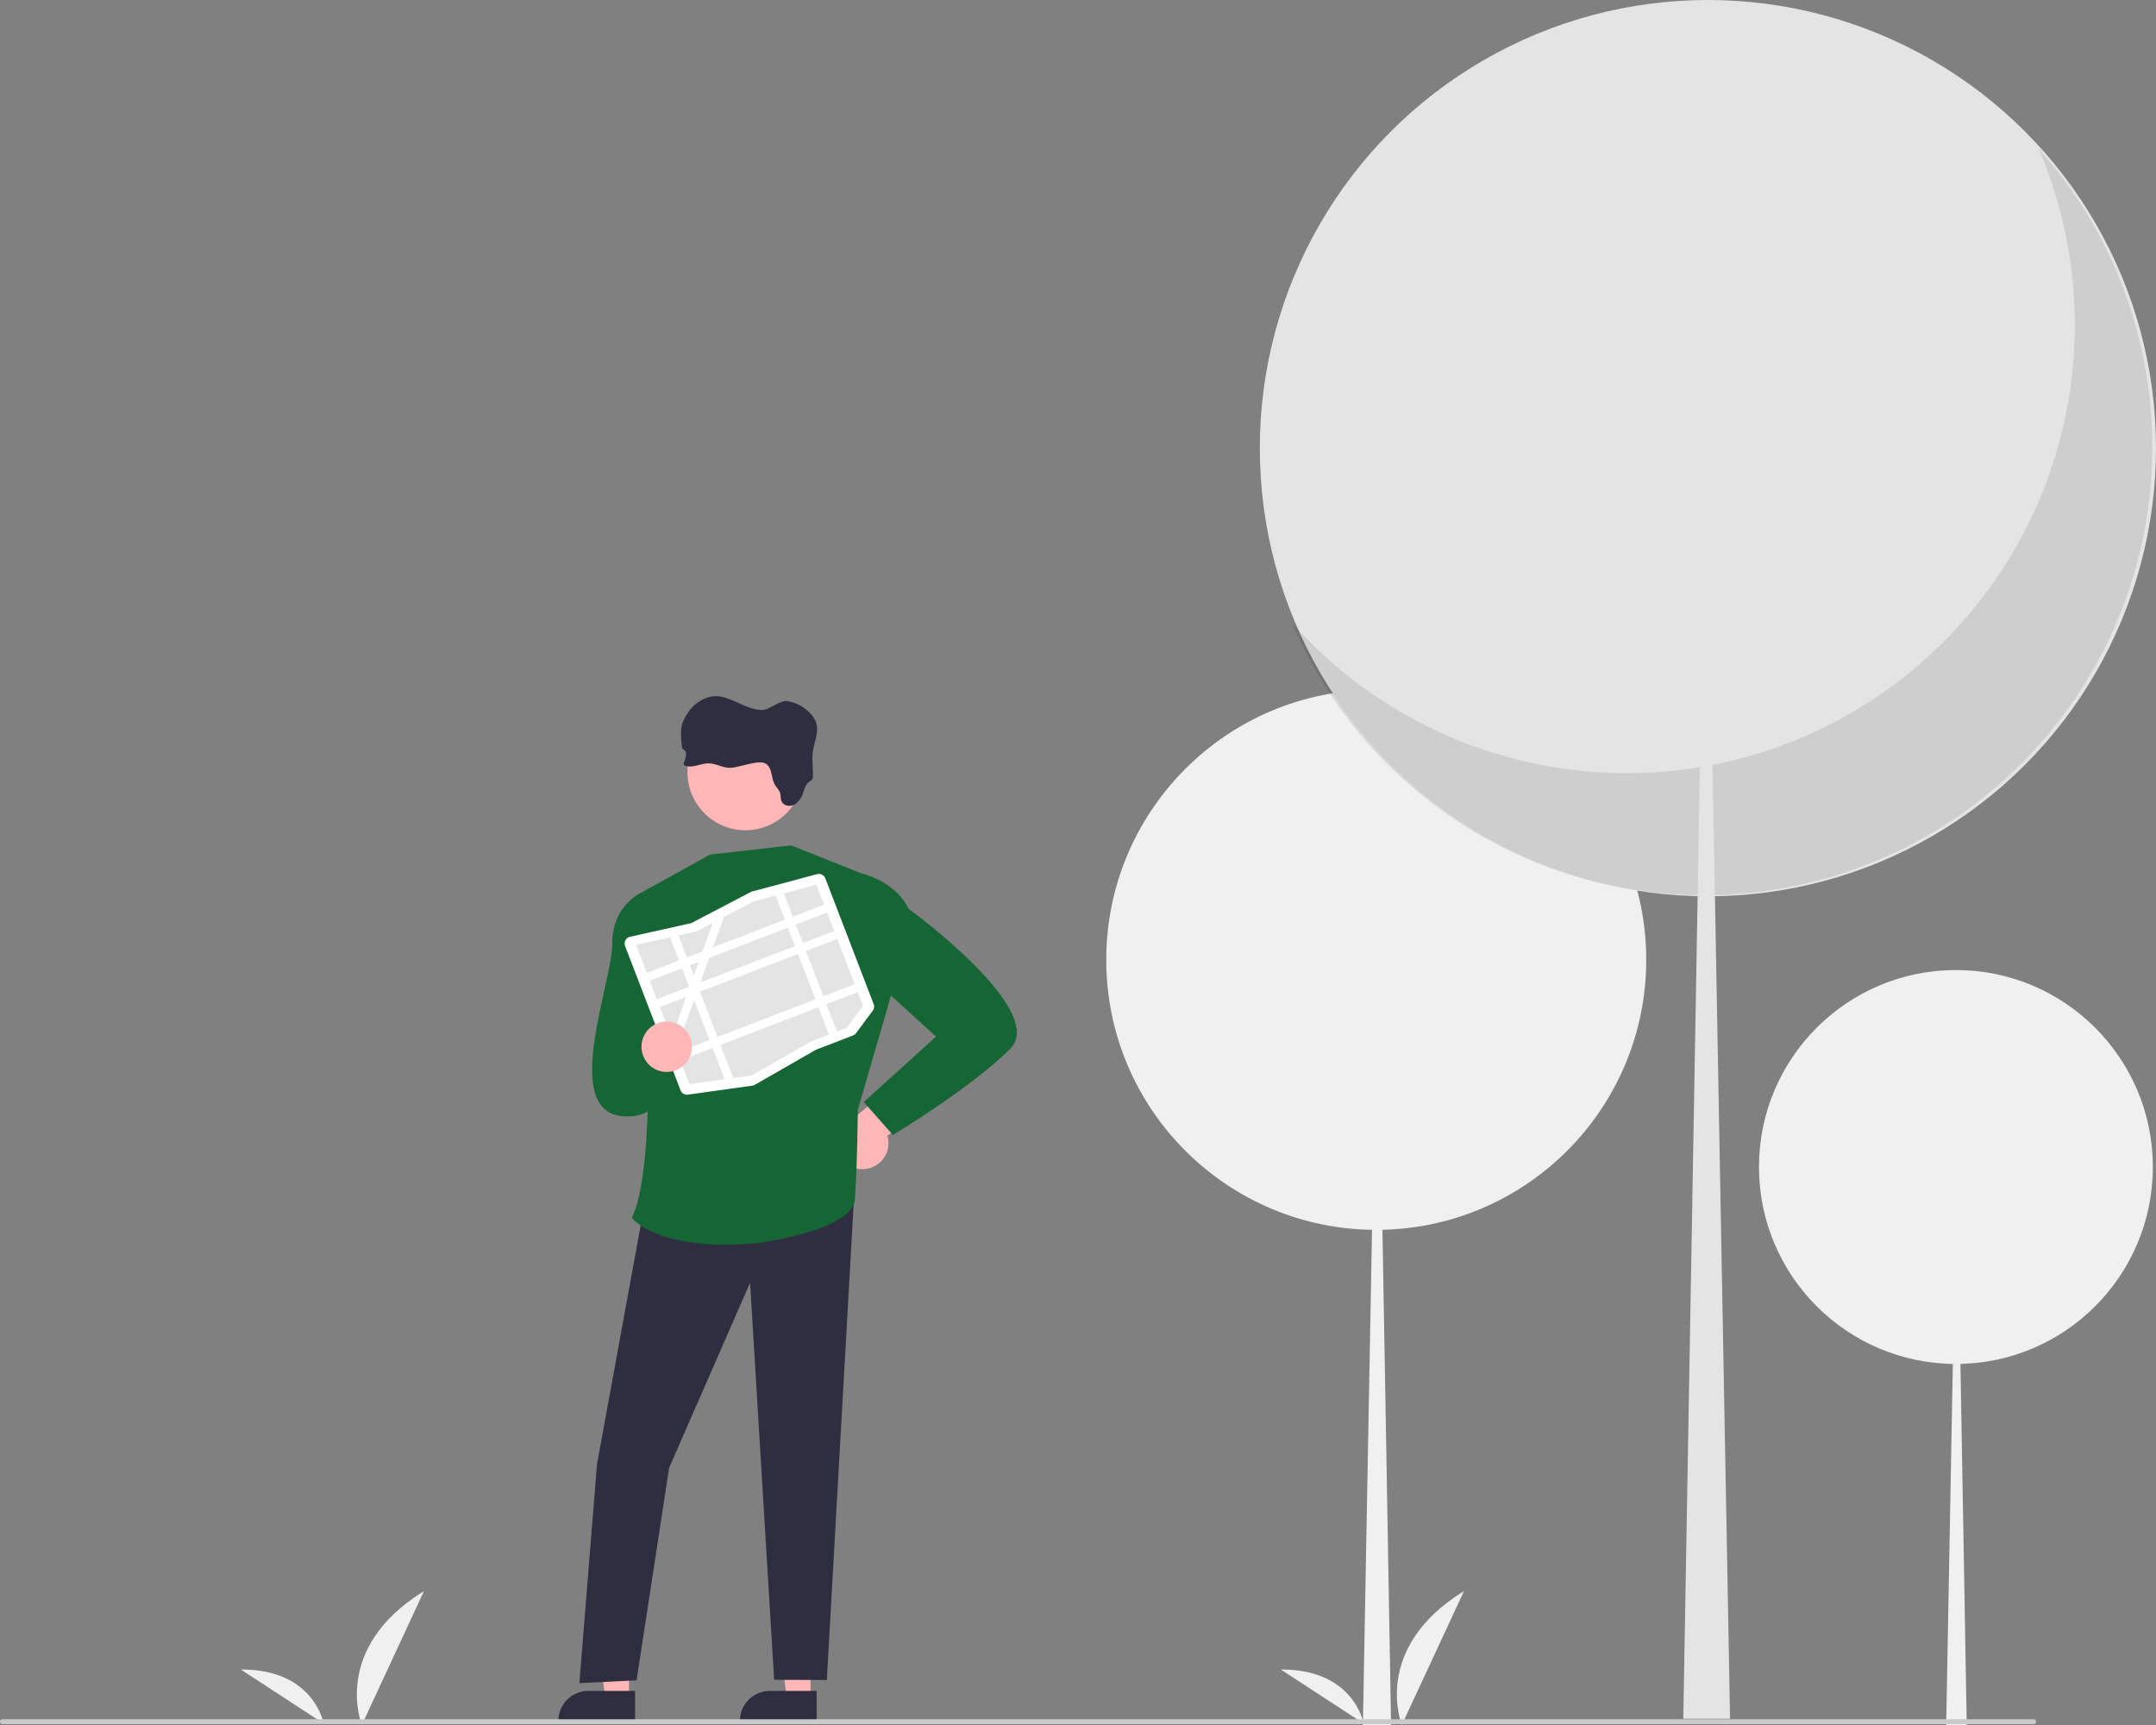
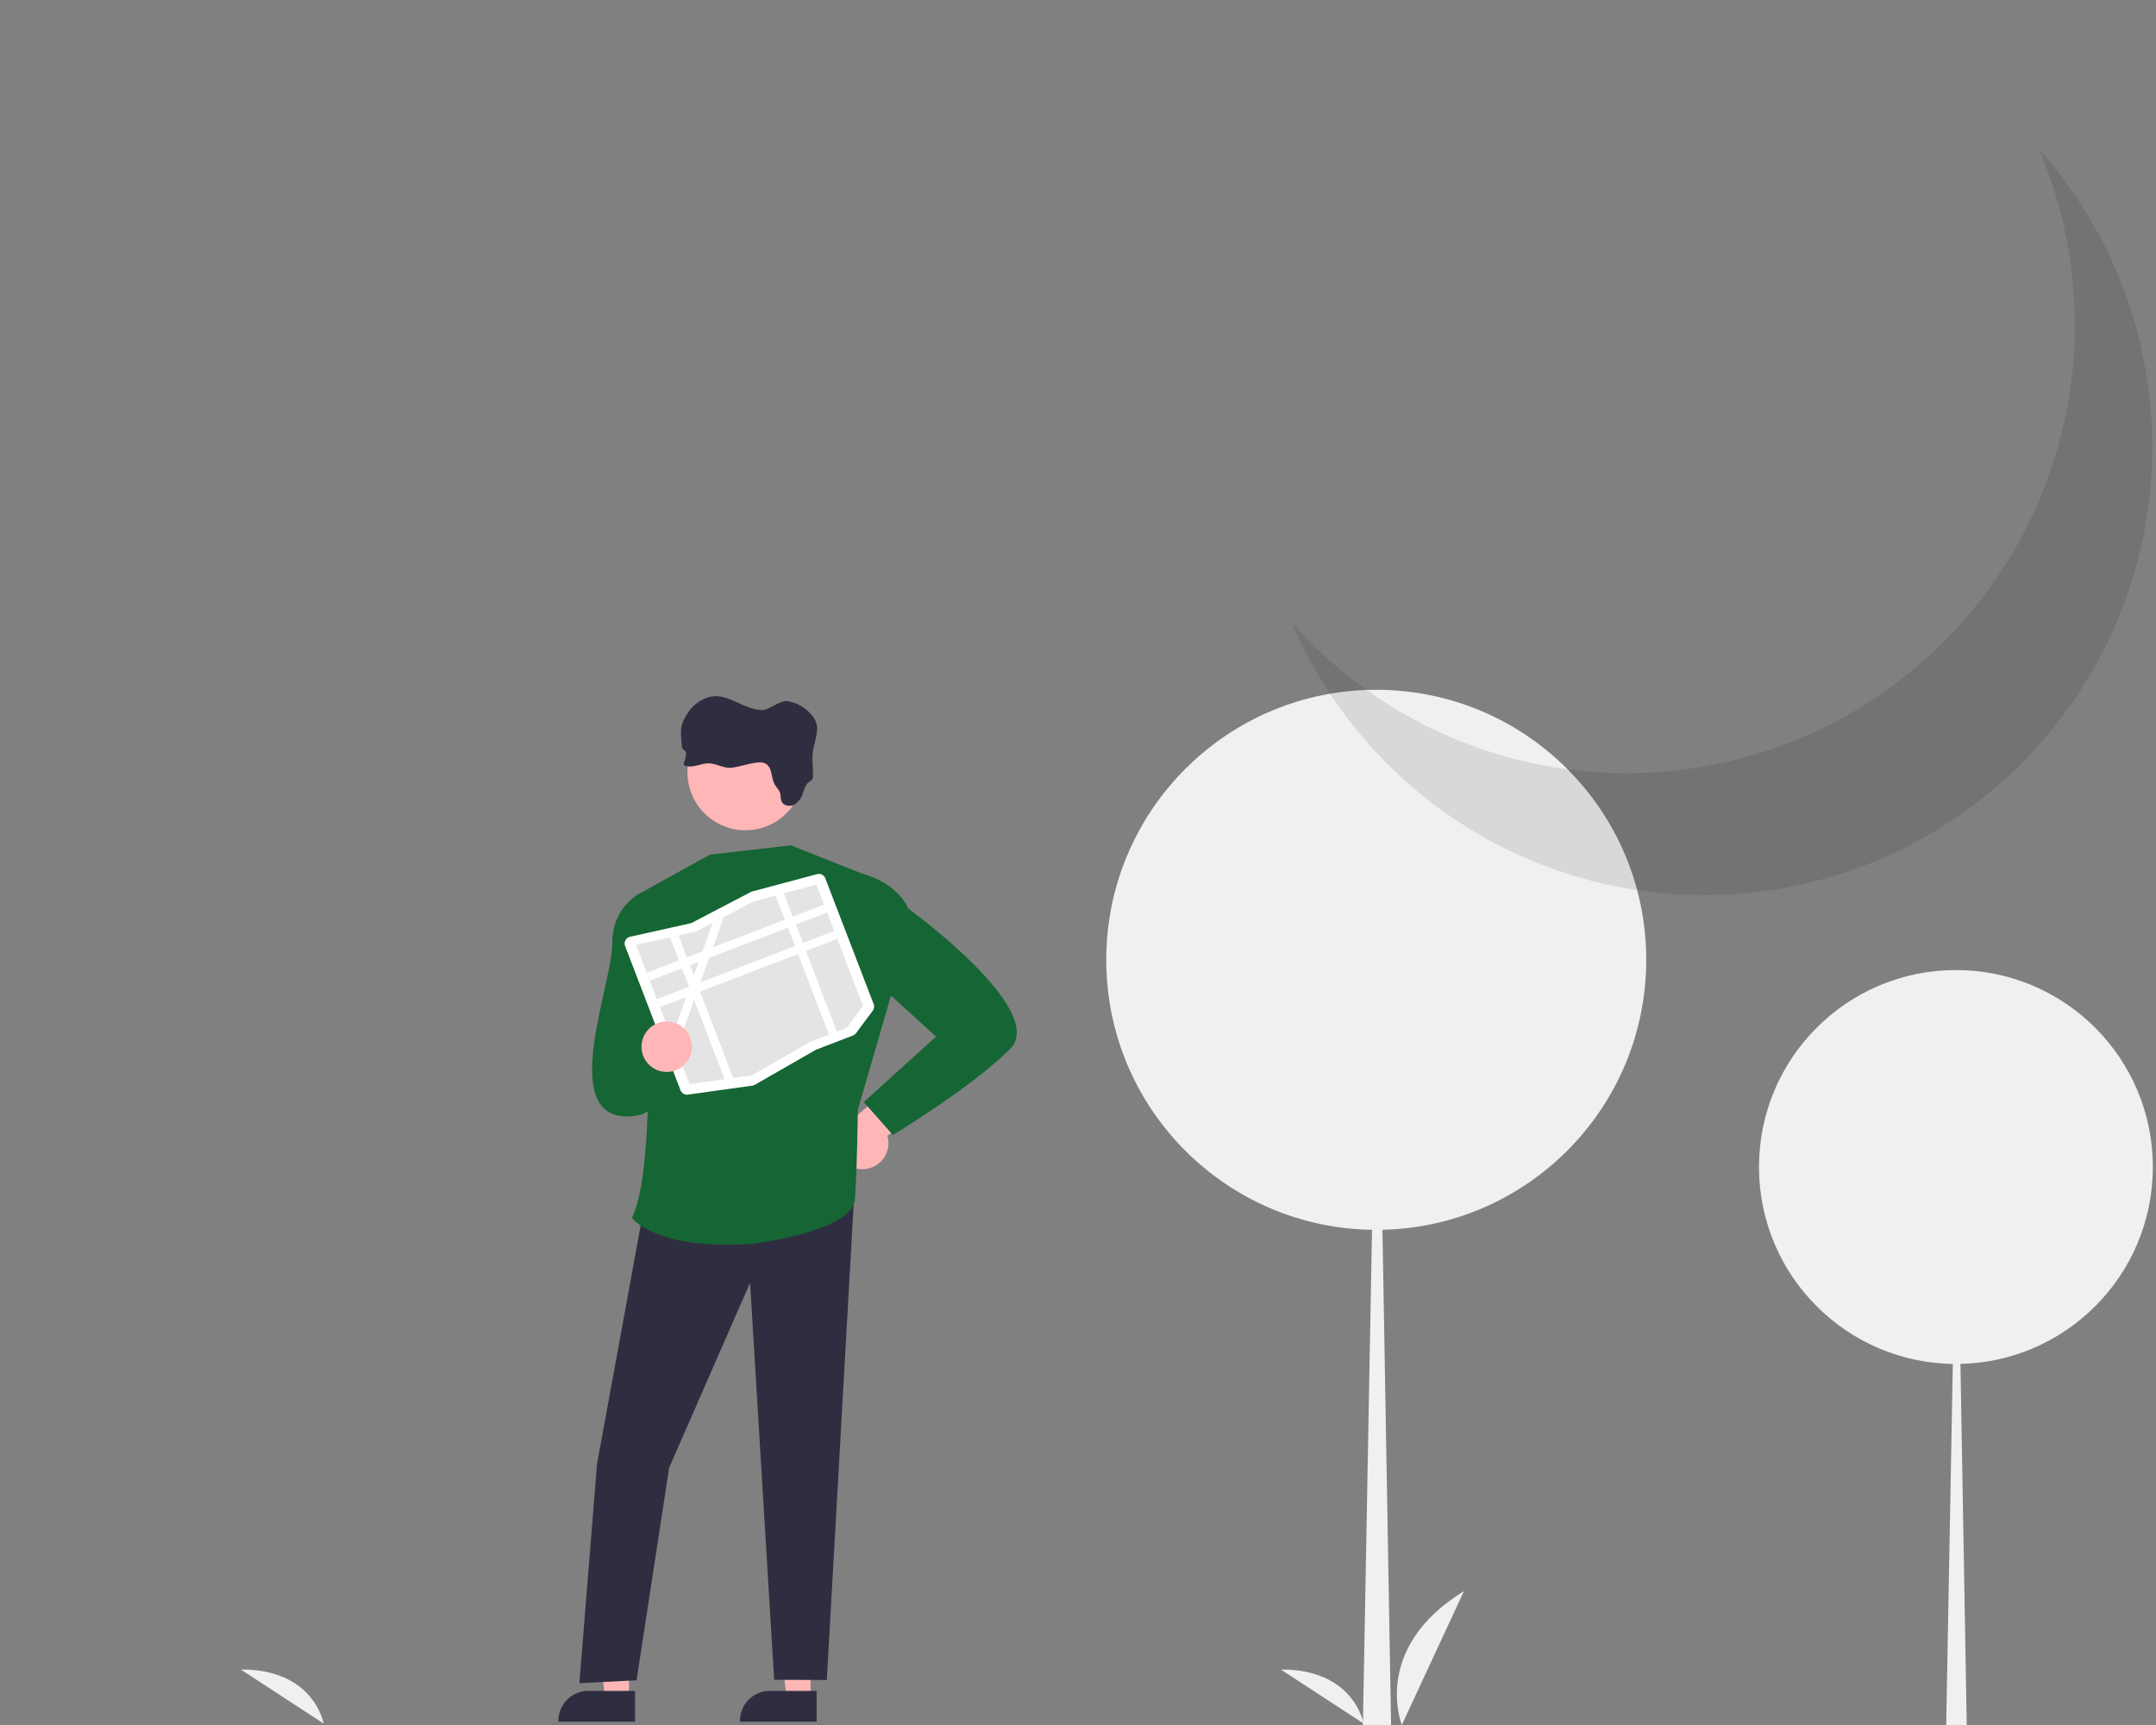
<svg xmlns="http://www.w3.org/2000/svg" data-name="Layer 1" width="885.201" height="708.317" viewBox="0 0 885.201 708.317">
  <rect x="0" y="0" width="885.201" height="708.317" fill="#808080" stroke="none" />
-   <path id="aabd4afe-642c-4327-a3f2-08ec89276309-4410" data-name="Path 482" d="M305.958,803.976s-12.753-31.391,25.505-54.934Z" transform="translate(-157.4 -95.842)" fill="#f0f0f0" />
  <path id="e302a207-98de-4798-aedc-79a63cff2427-4411" data-name="Path 483" d="M290.274,803.405s-3.89-22.374-34-22.182Z" transform="translate(-157.4 -95.842)" fill="#f0f0f0" />
  <path id="e16a8a0b-115e-4877-a9d6-27a72cf85b73-4412" data-name="Path 482" d="M732.958,803.976s-12.753-31.391,25.505-54.934Z" transform="translate(-157.4 -95.842)" fill="#f0f0f0" />
  <path id="b0706b48-08e0-43ea-ab25-36cfaee90c12-4413" data-name="Path 483" d="M717.274,803.405s-3.89-22.374-34-22.182Z" transform="translate(-157.4 -95.842)" fill="#f0f0f0" />
  <circle cx="565.054" cy="394.031" r="110.853" fill="#f0f0f0" />
  <polygon points="565.358 394.03 565.663 394.03 571.145 708.317 559.572 708.317 565.358 394.03" fill="#f0f0f0" />
  <circle cx="803.054" cy="479.085" r="80.853" fill="#f0f0f0" />
  <polygon points="803.276 479.085 803.498 479.085 807.496 708.317 799.055 708.317 803.276 479.085" fill="#f0f0f0" />
  <path d="M512.728,575.748a10.664,10.664,0,0,0,8.999-13.652L552.462,539.929l-18.409-6.992-26.364,22.123a10.721,10.721,0,0,0,5.039,20.689Z" transform="translate(-157.4 -95.842)" fill="#ffb6b6" />
  <polygon points="332.796 697.353 323.037 697.352 318.394 659.71 332.798 659.71 332.796 697.353" fill="#ffb6b6" />
  <path d="M492.684,802.655l-31.468-.001v-.398a12.249,12.249,0,0,1,12.248-12.248h.001l19.219.001Z" transform="translate(-157.4 -95.842)" fill="#2f2e41" />
  <polygon points="258.253 697.353 248.494 697.352 243.852 659.71 258.255 659.71 258.253 697.353" fill="#ffb6b6" />
  <path d="M418.142,802.655l-31.468-.001v-.398a12.249,12.249,0,0,1,12.248-12.248h.001l19.219.001Z" transform="translate(-157.4 -95.842)" fill="#2f2e41" />
  <polygon points="265.791 488.031 245.109 601.135 237.875 690.973 261.361 689.818 274.73 602.578 307.96 526.618 317.85 689.608 339.47 689.678 351.103 483.507 265.791 488.031" fill="#2f2e41" />
  <path d="M511.15,454.415l-28.989-11.534-33.256,3.805L420.712,462.271s8.624,108.158-3.877,133.527c0,0,10.016,13.874,50.826,10.487,0,0,39.753-5.024,40.739-18.06s1.193-36.737,1.193-36.737l13.799-47.551Z" transform="translate(-157.4 -95.842)" fill="#166534" />
  <path d="M432.044,464.353l-11.332-2.082s-12.057,5.287-11.934,21.041-21.301,68.57,4.332,70.785S432.044,516.642,432.044,516.642Z" transform="translate(-157.4 -95.842)" fill="#166534" />
  <path d="M501.956,461.126l9.194-6.711s14.038,3.171,19.23,14.471c0,0,57.566,41.75,41.732,57.584s-48.11,35.322-48.11,35.322l-11.95-13.531,29.649-26.86-24.323-22.158Z" transform="translate(-157.4 -95.842)" fill="#166534" />
  <path d="M487.255,412.893a23.799,23.799,0,0,1-47.599,0v-.913a23.799,23.799,0,0,1,47.581.913Z" transform="translate(-157.4 -95.842)" fill="#ffb6b6" />
  <path d="M467.073,409.057c1.522-.25,3.173-.487,4.537.213,2.966,1.516,2.284,5.816,3.904,8.654.639,1.127,1.675,2.046,2.101,3.264s.164,2.74.834,3.916c.968,1.699,3.593,1.949,5.316.938a8.455,8.455,0,0,0,3.337-4.707c.572-1.62,1.054-3.41,2.436-4.47a5.164,5.164,0,0,0,1.334-1.09,3.289,3.289,0,0,0,.317-1.864c0-4.117-.639-7.308.292-11.297,1.492-6.431,2.856-9.61-1.87-14.378a16.351,16.351,0,0,0-8.903-4.555c-3.045-.499-7.527,3.751-10.609,3.654-7.838-.311-14.451-7.57-21.924-5.225a15.42,15.42,0,0,0-8.051,5.925c-3.654,5.383-3.325,7.466-2.795,13.891a2.375,2.375,0,0,0,.408,1.37c.274.329.719.505.987.84a2.077,2.077,0,0,1,.304,1.498,10.078,10.078,0,0,1-.725,3.045,1.254,1.254,0,0,0-.11,1.096,1.108,1.108,0,0,0,.609.414c3.045,1.096,6.334-1.017,9.592-.962s6.352,2.235,9.713,1.76C461.075,410.53,464.083,409.55,467.073,409.057Z" transform="translate(-157.4 -95.842)" fill="#2f2e41" />
  <path d="M466.916,541.366a2.839,2.839,0,0,1-.629.162l-26.427,3.689a2.844,2.844,0,0,1-3.061-1.804l-22.748-59.191a2.856,2.856,0,0,1,2.044-3.812l0,0,24.852-5.546a2.271,2.271,0,0,0,.552-.202l24.172-12.638a2.829,2.829,0,0,1,.588-.229l26.602-7.092a2.851,2.851,0,0,1,3.402,1.735l19.834,51.611a2.842,2.842,0,0,1-.375,2.731l-6.86,9.212a2.852,2.852,0,0,1-1.266.96l-14.991,5.761a2.255,2.255,0,0,0-.311.148L467.312,541.178A2.856,2.856,0,0,1,466.916,541.366Z" transform="translate(-157.4 -95.842)" fill="#fff" />
  <path d="M479.211,462.594l-3.378.901-8.952,2.388-.016.004-12.256,6.408-4.548,2.379-.002.001-6.831,3.571-.187.042-7.096,1.582-3.43.767-13.988,3.121,21.96,57.141,14.415-2.011,3.534-.494,7.533-1.053.087-.011,24.207-13.874,14.728-5.66,6.724-9.03-19.115-49.74Z" transform="translate(-157.4 -95.842)" fill="#e4e4e4" />
  <rect x="420.954" y="481.098" width="78.016" height="3.476" transform="translate(-299.993 101.296) rotate(-21.022)" fill="#fff" />
  <rect x="425.111" y="491.915" width="78.016" height="3.476" transform="translate(-303.596 103.508) rotate(-21.022)" fill="#fff" />
-   <rect x="433.508" y="513.765" width="78.016" height="3.476" transform="translate(-310.876 107.974) rotate(-21.022)" fill="#fff" />
  <polygon points="321.811 366.753 343.613 423.483 340.368 424.73 318.433 367.654 321.811 366.753" fill="#fff" />
  <polygon points="297.21 376.453 292.733 388.91 291.181 393.23 287.56 403.312 286.784 405.467 286.007 407.633 284.985 410.476 277.646 430.901 275.738 425.936 281.722 409.28 283.076 405.509 283.274 404.959 284.875 400.5 286.895 394.878 288.448 390.556 292.659 378.833 292.661 378.832 297.21 376.453" fill="#fff" />
  <polygon points="278.545 384.028 301.035 442.552 297.501 443.046 275.115 384.795 278.545 384.028" fill="#fff" />
  <circle cx="273.731" cy="429.715" r="10.353" fill="#ffb6b6" />
-   <circle cx="701.225" cy="183.976" r="183.976" fill="#e4e4e4" />
  <path d="M994.466,156.936A183.99,183.99,0,0,1,687.909,351.651,183.992,183.992,0,1,0,994.466,156.936Z" transform="translate(-157.4 -95.842)" opacity="0.1" style="isolation:isolate" />
-   <polygon points="700.72 183.975 700.214 183.975 691.116 705.577 710.323 705.577 700.72 183.975" fill="#e4e4e4" />
-   <path d="M992.4,803.643h-834a1,1,0,0,1,0-2h834a1,1,0,0,1,0,2Z" transform="translate(-157.4 -95.842)" fill="#cacaca" />
</svg>